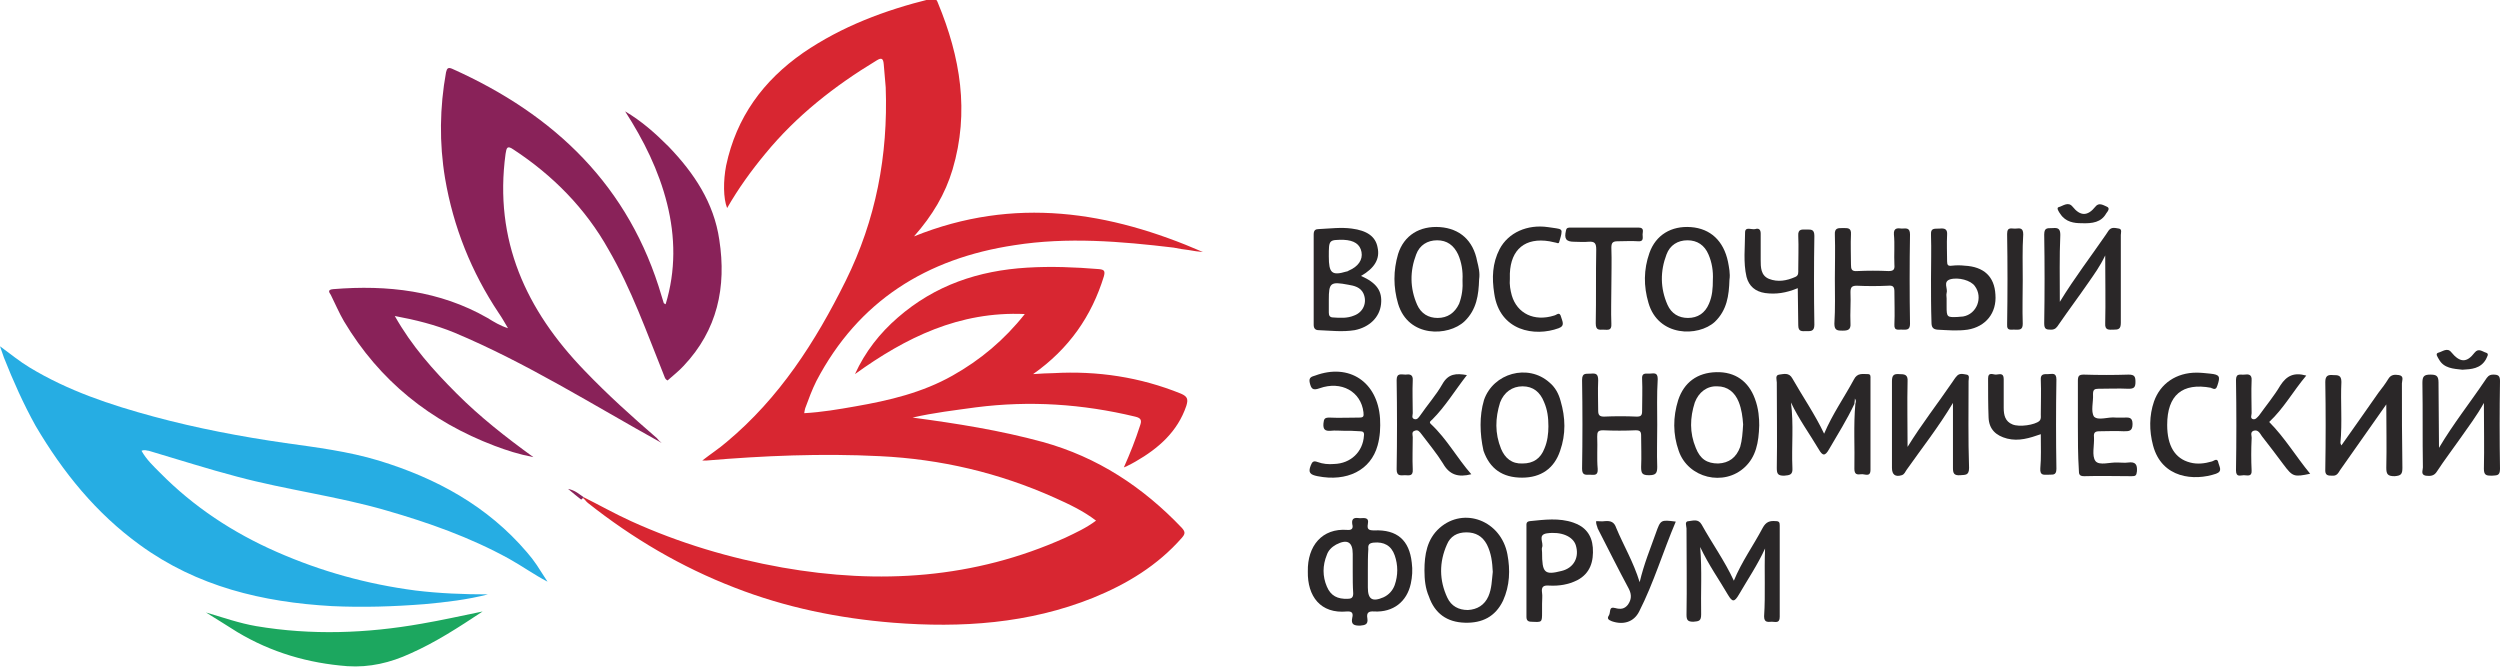
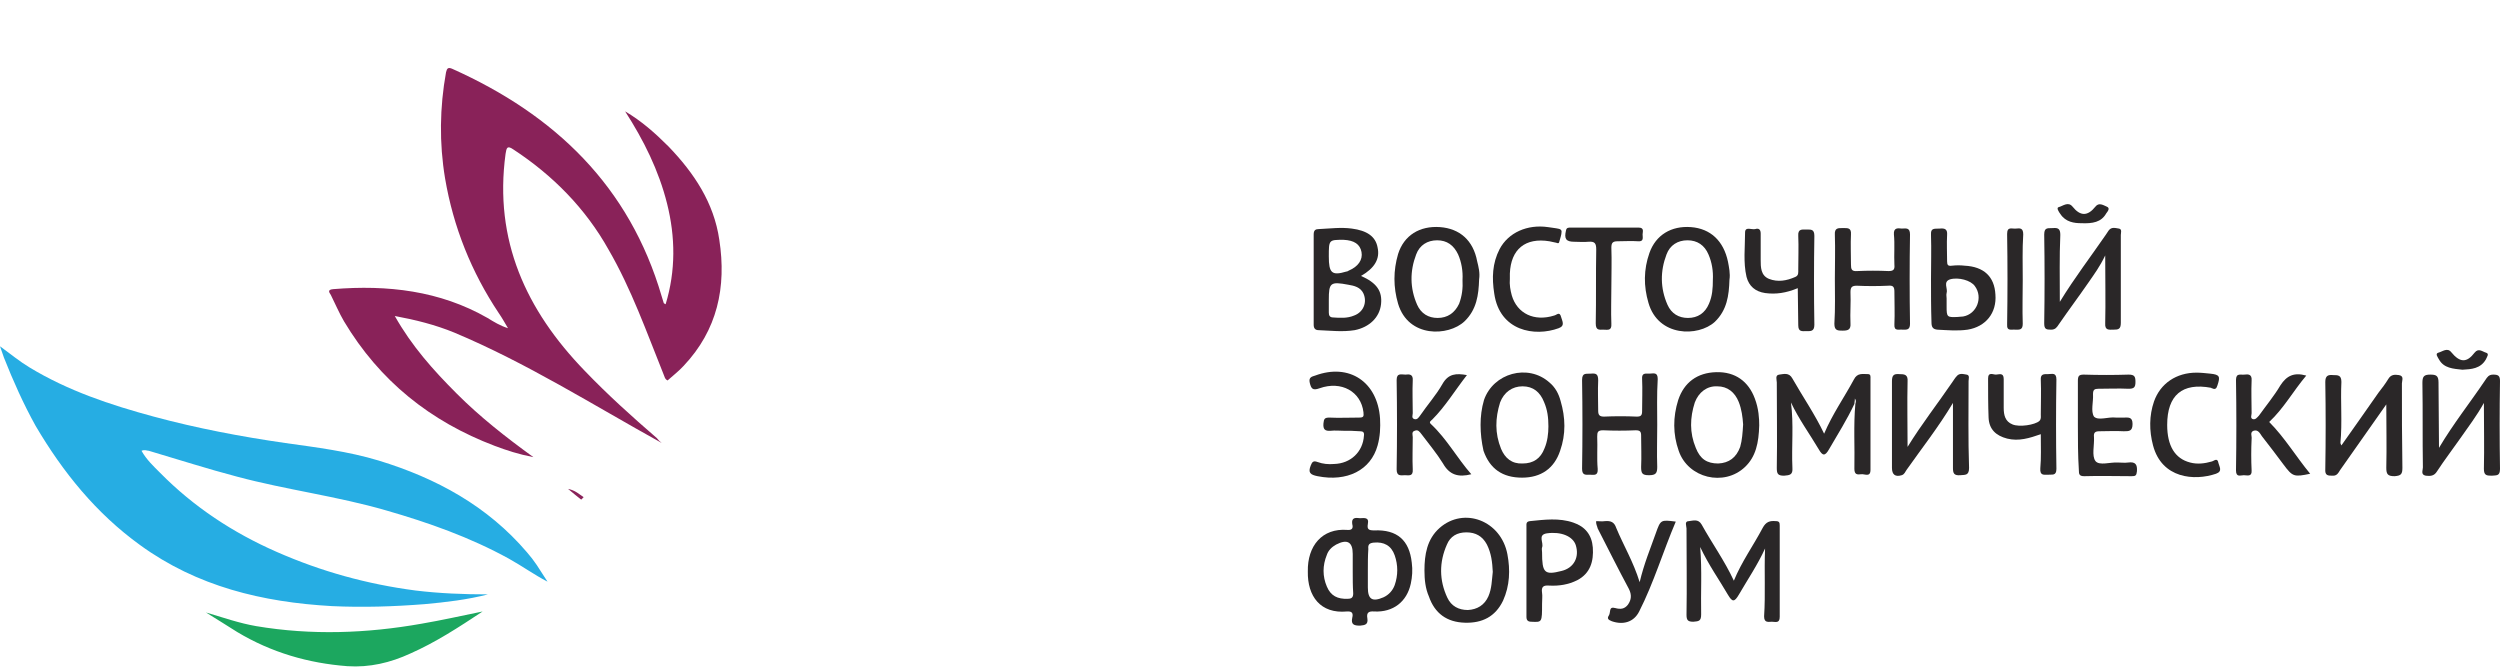
<svg xmlns="http://www.w3.org/2000/svg" width="600" height="160" viewBox="0 0 600 160" fill="none">
-   <path d="M140.074 119.326C143.822 121.201 147.57 123.311 151.435 125.07C163.029 130.344 175.21 133.978 187.742 136.205C211.048 140.308 233.769 138.901 255.67 129.055C258.13 127.883 260.707 126.711 263.049 124.952C260.004 122.608 256.49 120.967 253.094 119.443C239.742 113.465 225.805 110.183 211.165 109.48C197.228 108.776 183.291 109.363 169.471 110.535C169.354 110.535 169.12 110.535 168.534 110.535C170.642 108.894 172.633 107.604 174.39 106.081C187.039 95.531 195.706 82.051 202.967 67.399C210.228 52.747 213.156 37.275 212.571 20.982C212.454 19.106 212.219 17.348 212.102 15.473C211.985 14.066 211.634 13.714 210.345 14.535C200.273 20.63 191.138 27.78 183.642 36.923C180.246 41.026 177.201 45.245 174.507 49.934C173.57 47.59 173.57 43.37 174.273 39.736C176.732 28.132 183.174 19.341 192.778 12.659C202.03 6.33 212.336 2.461 223.229 -0.234C224.165 -0.469 224.751 -0.352 225.102 0.703C230.49 13.714 232.715 26.842 228.616 40.674C226.859 46.535 223.814 51.692 219.364 56.733C243.49 47.004 266.328 50.755 288.698 60.483C287.527 60.366 286.473 60.249 285.302 60.015C284.13 59.897 282.842 59.663 281.671 59.428C268.905 57.905 256.139 56.85 243.49 58.842C222.409 62.007 206.012 72.205 195.94 91.428C194.886 93.538 194.066 95.766 193.246 97.993C193.129 98.344 193.129 98.579 193.012 99.165C197.228 98.93 201.327 98.227 205.309 97.524C213.391 96.117 221.355 94.242 228.616 90.139C235.292 86.388 241.031 81.582 245.95 75.37C230.256 74.667 217.373 80.996 205.192 89.787C207.652 84.395 211.165 79.941 215.499 76.19C224.4 68.454 234.823 64.938 246.535 64.234C252.274 63.883 258.013 64.117 263.752 64.586C265.04 64.703 265.274 65.055 264.923 66.344C261.995 75.839 256.607 83.692 247.941 89.787C249.932 89.67 251.454 89.553 252.86 89.553C263.4 88.967 273.59 90.491 283.428 94.476C285.067 95.179 285.184 95.883 284.716 97.406C282.608 103.619 278.04 107.604 272.536 110.769C271.95 111.121 271.247 111.472 270.545 111.824C270.427 111.941 270.193 111.941 269.725 112.176C271.247 108.776 272.536 105.494 273.59 102.212C274.058 100.923 273.941 100.337 272.418 99.985C259.77 96.938 247.121 96.117 234.238 97.758C229.202 98.462 224.048 99.048 219.012 100.22C229.553 101.626 239.977 103.267 250.283 106.081C263.4 109.714 274.292 116.864 283.662 126.711C284.482 127.648 284.482 128.117 283.662 129.055C277.806 135.736 270.427 140.19 262.346 143.472C246.887 149.685 230.724 150.74 214.327 149.45C201.327 148.396 188.561 145.817 176.264 141.011C163.498 136.088 151.786 129.172 141.128 120.733C140.66 120.381 140.425 119.912 139.957 119.56C139.606 119.678 139.84 119.443 140.074 119.326Z" fill="#D82631" />
  <path d="M158.813 106.315C142.299 97.172 126.371 87.092 109.038 79.824C104.47 77.949 99.785 76.777 94.749 75.839C98.848 83.106 104.001 88.85 109.623 94.476C115.128 99.986 121.218 104.791 128.011 109.714C124.38 109.011 121.569 108.073 118.758 107.018C103.299 101.158 91.118 91.429 82.569 77.128C81.397 75.136 80.461 72.909 79.406 70.799C78.821 69.978 78.704 69.509 79.992 69.392C92.992 68.337 105.524 69.744 117.002 76.308C118.524 77.246 120.047 78.183 121.921 78.769C121.218 77.597 120.515 76.308 119.695 75.136C113.137 65.29 108.803 54.506 106.812 42.784C105.407 34.344 105.524 25.788 107.047 17.348C107.281 16.41 107.515 16.059 108.569 16.528C133.164 27.546 151.083 44.659 158.813 71.15C158.93 71.619 159.164 72.205 159.282 72.674C159.282 72.791 159.516 72.909 159.75 73.026C162.21 64.938 162.092 56.85 160.101 48.879C158.11 40.908 154.48 33.641 150.029 26.725C154.011 29.07 157.291 32 160.453 35.165C166.543 41.495 171.345 48.645 172.633 57.553C174.39 68.923 172.165 79.238 164.083 87.795C162.912 89.084 161.507 90.139 160.219 91.311C159.516 90.96 159.516 90.374 159.282 89.905C155.182 79.707 151.552 69.392 146.047 59.898C140.543 50.051 132.696 42.081 123.209 35.868C121.686 34.813 121.569 35.517 121.335 36.923C118.524 57.67 126.254 74.432 140.308 88.967C145.813 94.711 151.669 99.986 157.642 105.143C157.993 105.612 158.345 105.963 158.813 106.315Z" fill="#892259" />
  <path d="M131.407 139.604C128.245 137.963 125.317 135.853 122.155 134.095C112.785 128.937 102.83 125.421 92.641 122.491C80.929 119.091 68.749 117.568 56.92 114.403C49.776 112.527 42.865 110.3 35.721 108.19C35.253 108.19 34.784 107.839 33.965 108.19C35.136 110.3 36.892 111.941 38.415 113.465C46.496 121.67 55.983 127.883 66.406 132.454C77.064 137.143 88.073 140.19 99.668 141.714C105.407 142.417 111.263 142.652 117.119 142.652C112.083 143.941 107.047 144.527 101.893 144.996C94.515 145.582 87.019 145.817 79.641 145.465C63.01 144.527 47.316 140.776 33.613 130.813C23.072 123.194 15.108 113.348 8.55 102.212C5.622 96.938 3.162 91.428 0.937 85.802C0.703 85.099 0.468 84.395 0 83.106C2.577 84.981 4.685 86.74 7.027 88.146C16.279 93.773 26.469 97.172 36.892 99.985C47.316 102.798 57.857 104.791 68.397 106.315C75.893 107.37 83.506 108.307 90.884 110.535C104.704 114.754 117.002 121.436 126.488 132.571C127.308 133.509 128.128 134.564 128.831 135.619C129.651 136.908 130.588 138.315 131.407 139.604Z" fill="#26ADE3" />
  <path d="M49.424 146.989C53.406 148.161 57.388 149.568 61.488 150.271C74.722 152.498 87.956 152.029 101.191 149.685C105.993 148.864 110.678 147.809 115.831 146.754C109.975 150.623 104.587 154.139 98.497 156.835C93.695 159.062 88.659 160.234 83.389 159.883C74.019 159.179 65.118 156.601 56.92 151.677C54.578 150.154 52.001 148.63 49.424 146.989Z" fill="#1CA75F" />
  <path d="M313.879 137.143C313.762 131.048 317.275 126.711 323.365 127.179C324.654 127.297 324.771 126.593 324.536 125.773C324.302 124.132 325.356 124.249 326.41 124.366C327.347 124.366 328.636 124.015 328.284 125.773C328.05 127.062 328.518 127.297 329.807 127.297C335.311 127.062 338.239 129.641 338.825 135.033C339.059 136.791 338.942 138.432 338.591 140.073C337.654 144.41 334.374 146.989 329.807 146.754C328.401 146.637 327.933 147.106 328.167 148.396C328.401 149.919 327.582 150.037 326.41 150.154C325.005 150.154 324.185 149.919 324.536 148.278C324.771 147.341 324.654 146.637 323.248 146.754C316.924 147.341 313.762 143.121 313.879 137.143ZM328.284 136.908C328.284 138.315 328.284 139.604 328.284 141.011C328.284 143.824 329.338 144.527 332.032 143.355C333.32 142.769 334.257 141.714 334.726 140.425C335.546 138.08 335.546 135.619 334.726 133.275C333.906 130.93 332.149 129.993 329.69 130.227C328.636 130.344 328.284 130.696 328.401 131.751C328.284 133.392 328.284 135.15 328.284 136.908ZM324.654 137.143C324.654 135.736 324.654 134.33 324.654 132.923C324.654 130.11 323.365 129.289 320.672 130.696C319.617 131.282 318.798 132.102 318.446 133.157C317.392 135.736 317.392 138.315 318.446 140.776C319.383 143.004 321.023 143.824 323.482 143.707C324.419 143.707 324.771 143.355 324.771 142.417C324.654 140.659 324.654 138.901 324.654 137.143Z" fill="#2A2728" />
  <path d="M445.052 96.938C443.295 100.689 441.07 104.205 438.962 107.839C438.025 109.48 437.439 109.48 436.502 107.839C434.277 104.088 431.7 100.571 429.826 96.586C430.529 101.861 429.943 107.135 430.178 112.293C430.295 113.934 429.592 114.051 428.187 114.168C426.664 114.168 426.43 113.7 426.43 112.293C426.547 105.494 426.43 98.579 426.43 91.78C426.43 91.194 425.961 90.022 427.016 89.905C428.07 89.787 429.358 89.319 430.178 90.843C432.637 95.18 435.565 99.399 437.79 104.088C439.781 99.399 442.592 95.414 444.935 91.077C445.755 89.436 447.043 89.787 448.331 89.787C449.034 89.787 448.917 90.491 448.917 90.843C448.917 98.11 448.917 105.494 448.917 112.762C448.917 114.637 447.511 113.7 446.691 113.817C445.755 113.934 445.052 113.934 445.052 112.527C445.169 107.37 444.818 102.095 445.286 96.938C445.403 96.469 445.52 96.117 445.169 95.648C445.169 96.352 445.052 96.586 445.052 96.938Z" fill="#2A2728" />
  <path d="M423.619 131.634C421.862 135.502 419.403 139.136 417.295 142.769C416.241 144.528 415.772 144.528 414.718 142.769C412.61 139.136 410.151 135.736 408.042 131.282C408.511 137.026 408.16 142.183 408.277 147.458C408.277 149.099 407.691 149.099 406.403 149.216C405.114 149.216 404.763 148.865 404.763 147.575C404.88 140.659 404.763 133.744 404.763 126.828C404.763 126.242 404.177 125.07 405.349 125.07C406.403 124.952 407.574 124.484 408.394 125.89C410.853 130.344 413.898 134.564 416.124 139.37C417.998 134.799 420.808 130.93 423.034 126.711C423.853 125.187 424.79 124.952 426.196 125.07C427.016 125.07 427.133 125.421 427.133 126.125C427.133 133.392 427.133 140.777 427.133 148.044C427.133 149.685 426.079 149.216 425.259 149.216C424.439 149.216 423.385 149.568 423.385 147.927C423.736 142.535 423.385 137.143 423.619 131.634Z" fill="#2A2728" />
  <path d="M572.711 97.055C568.846 102.564 565.215 107.721 561.585 112.879C561.233 113.465 560.882 114.168 559.945 114.168C558.657 114.168 557.954 114.168 558.071 112.527C558.188 105.612 558.188 98.579 558.071 91.663C558.071 90.139 558.774 89.905 559.945 90.022C561.116 90.022 561.936 90.022 561.936 91.663C561.702 96.469 562.17 101.392 561.702 106.315C561.702 106.432 561.819 106.667 561.936 106.901C564.981 102.564 567.909 98.461 570.837 94.242C571.657 93.187 572.477 92.132 573.18 90.96C573.882 89.787 574.819 89.905 575.756 90.022C577.044 90.256 576.459 91.311 576.459 92.014C576.459 98.813 576.459 105.494 576.576 112.293C576.576 113.817 576.225 114.168 574.702 114.286C573.062 114.286 572.711 113.817 572.711 112.293C572.828 107.253 572.711 102.33 572.711 97.055Z" fill="#2A2728" />
  <path d="M585.36 107.487C588.756 101.744 592.856 96.586 596.486 91.194C596.955 90.491 597.306 89.905 598.36 89.905C599.531 89.905 600 90.139 600 91.429C599.883 98.462 599.883 105.495 600 112.527C600 114.286 599.18 114.051 598.009 114.169C596.721 114.169 596.135 114.051 596.135 112.527C596.252 107.37 596.135 102.33 596.135 96.703C594.378 99.868 592.387 102.447 590.513 105.143C588.639 107.839 586.648 110.418 584.892 113.114C584.189 114.286 583.252 114.286 582.198 114.169C580.909 113.934 581.495 112.879 581.495 112.176C581.378 105.377 581.495 98.696 581.378 91.897C581.378 90.374 581.729 89.905 583.252 89.905C584.657 89.905 585.243 90.139 585.243 91.78C585.243 96.938 585.36 102.095 585.36 107.487Z" fill="#2A2728" />
  <path d="M326.645 66.227C330.393 67.868 331.798 69.861 331.447 73.025C331.095 76.19 328.636 78.534 325.122 79.238C322.194 79.707 319.383 79.355 316.455 79.238C315.636 79.238 315.284 78.769 315.284 77.948C315.284 70.681 315.284 63.531 315.284 56.264C315.284 55.209 315.753 54.974 316.572 54.974C319.149 54.857 321.843 54.505 324.419 54.857C328.05 55.326 330.158 56.732 330.627 59.428C331.212 62.124 329.924 64.351 326.645 66.227ZM318.915 71.97C318.915 73.025 318.915 73.963 318.915 75.018C318.915 75.721 319.149 76.19 319.969 76.19C321.609 76.307 323.365 76.425 325.005 75.721C327.23 74.901 328.167 72.556 327.23 70.447C326.528 68.923 325.005 68.571 323.6 68.337C319.266 67.516 318.915 67.868 318.915 71.97ZM318.915 61.538C318.915 65.523 319.618 66.227 323.131 65.172C323.365 65.172 323.482 65.055 323.717 64.937C325.942 64 327.113 62.359 326.762 60.483C326.41 58.608 325.005 57.67 322.428 57.553C318.915 57.553 318.915 57.553 318.915 61.538Z" fill="#2A2728" />
  <path d="M355.338 101.978C355.338 99.985 355.573 97.993 356.158 96C358.383 89.553 366.699 87.209 371.852 91.78C373.258 92.952 374.077 94.476 374.546 96.234C375.717 100.22 375.834 104.205 374.429 108.19C373.023 112.41 369.861 114.637 365.293 114.637C360.609 114.637 357.564 112.527 356.041 108.19C355.573 106.081 355.338 104.088 355.338 101.978ZM371.618 102.33C371.618 100.22 371.384 98.344 370.564 96.469C369.627 94.124 367.987 92.718 365.411 92.718C362.951 92.718 360.96 94.124 360.023 96.586C358.852 100.337 358.735 103.971 360.257 107.722C361.194 109.949 362.834 111.355 365.411 111.238C367.987 111.238 369.744 110.066 370.681 107.604C371.384 105.963 371.618 104.088 371.618 102.33Z" fill="#2A2728" />
  <path d="M494.359 72.44C497.872 66.696 501.737 61.656 505.368 56.381C505.602 56.029 505.836 55.678 506.071 55.326C506.773 54.388 507.71 54.74 508.53 54.857C509.35 54.974 508.998 55.912 508.998 56.381C508.998 63.414 508.998 70.447 508.998 77.48C508.998 79.004 508.413 79.121 507.242 79.121C506.188 79.121 505.134 79.355 505.251 77.597C505.368 72.44 505.251 67.165 505.251 61.304C503.962 64 502.557 65.876 501.269 67.751C498.926 71.15 496.467 74.432 494.124 77.832C493.656 78.535 493.305 79.121 492.25 79.121C491.079 79.121 490.611 79.004 490.611 77.597C490.728 70.447 490.728 63.414 490.611 56.264C490.611 54.388 491.665 54.857 492.719 54.74C494.007 54.623 494.476 54.974 494.476 56.381C494.242 61.656 494.359 66.813 494.359 72.44Z" fill="#2A2728" />
  <path d="M468.71 96.703C465.196 102.564 461.214 107.604 457.583 112.762C457.232 113.231 457.115 113.817 456.412 114.051C454.89 114.52 454.07 113.934 454.07 112.293C454.07 105.377 454.07 98.461 454.07 91.546C454.07 90.139 454.421 89.67 455.827 89.787C457.115 89.787 457.935 89.905 457.818 91.546C457.701 96.703 457.818 101.978 457.818 107.253C461.214 101.743 465.079 96.82 468.593 91.663C468.944 91.194 469.178 90.725 469.53 90.374C470.232 89.436 471.169 89.787 471.989 89.905C472.809 90.022 472.457 90.96 472.457 91.428C472.457 98.344 472.34 105.377 472.575 112.293C472.575 114.168 471.638 113.934 470.466 114.051C468.944 114.168 468.71 113.582 468.71 112.293C468.71 107.253 468.71 102.212 468.71 96.703Z" fill="#2A2728" />
  <path d="M422.214 102.095C422.096 106.315 421.394 109.597 418.817 112.059C413.781 116.864 405.114 114.755 402.889 108.19C401.484 104.205 401.484 100.103 402.772 96C404.177 91.78 407.34 89.436 411.907 89.319C416.475 89.201 419.637 91.546 421.16 95.648C422.096 98.11 422.214 100.454 422.214 102.095ZM418.349 101.861C418.232 100.103 417.997 98.227 417.295 96.469C416.358 94.124 414.601 92.718 412.141 92.718C409.682 92.601 407.691 94.124 406.754 96.586C405.583 100.22 405.466 103.853 406.988 107.487C408.042 110.183 409.682 111.238 412.376 111.238C414.952 111.121 416.709 109.831 417.646 107.253C418.114 105.612 418.232 103.853 418.349 101.861Z" fill="#2A2728" />
  <path d="M341.87 136.908C341.87 133.158 342.456 129.407 345.501 126.711C351.357 121.553 360.258 124.952 361.78 133.04C362.483 136.791 362.366 140.542 360.726 144.176C358.852 148.044 355.69 149.568 351.591 149.451C347.258 149.333 344.33 147.223 342.924 143.121C342.104 141.245 341.87 139.136 341.87 136.908ZM358.267 137.26C358.15 134.916 357.915 132.806 356.861 130.696C355.807 128.703 354.168 127.766 351.942 127.766C349.717 127.766 348.077 128.703 347.258 130.696C345.384 134.916 345.384 139.253 347.375 143.473C348.312 145.465 350.068 146.403 352.294 146.403C354.519 146.286 356.276 145.231 357.213 143.121C358.033 141.245 358.033 139.253 358.267 137.26Z" fill="#2A2728" />
  <path d="M415.069 67.165C414.952 70.916 414.484 74.432 411.556 77.245C407.574 80.879 397.97 80.879 395.627 72.674C394.456 68.689 394.456 64.703 395.862 60.718C397.384 56.381 401.132 54.154 405.817 54.505C410.502 54.857 413.664 57.787 414.718 62.828C414.952 64.117 415.303 65.641 415.069 67.165ZM411.087 67.165C411.204 65.055 410.853 62.945 410.033 61.069C409.096 58.842 407.339 57.67 404.997 57.67C402.655 57.67 400.781 58.842 399.961 61.069C398.438 65.055 398.438 69.157 400.195 73.143C401.132 75.253 402.889 76.308 405.114 76.308C407.457 76.308 409.213 75.135 410.15 72.908C410.97 71.033 411.087 69.157 411.087 67.165Z" fill="#2A2728" />
  <path d="M354.987 67.047C354.87 70.798 354.402 74.315 351.474 77.128C347.609 80.762 338.005 81.113 335.545 72.908C334.374 68.923 334.374 64.938 335.545 60.952C336.951 56.498 340.699 54.154 345.618 54.505C350.302 54.857 353.582 57.67 354.519 62.71C354.87 64.117 355.221 65.524 354.987 67.047ZM351.005 67.165C351.122 65.055 350.771 62.945 349.951 61.069C348.897 58.842 347.257 57.67 344.915 57.67C342.573 57.67 340.699 58.842 339.879 61.069C338.356 65.055 338.356 69.157 340.113 73.143C341.05 75.252 342.807 76.308 345.032 76.308C347.374 76.308 349.131 75.135 350.185 72.908C350.888 71.033 351.122 69.157 351.005 67.165Z" fill="#2A2728" />
  <path d="M440.367 66.931C440.367 63.414 440.484 59.898 440.367 56.381C440.25 54.623 441.187 54.74 442.358 54.74C443.412 54.74 444.349 54.623 444.232 56.264C444.115 58.608 444.232 60.953 444.232 63.414C444.232 64.586 444.349 65.172 445.755 65.055C448.214 64.938 450.791 64.938 453.25 65.055C454.421 65.055 454.773 64.704 454.656 63.531C454.538 61.07 454.773 58.608 454.539 56.264C454.421 54.623 455.475 54.74 456.412 54.857C457.349 54.857 458.403 54.506 458.403 56.264C458.286 63.414 458.286 70.564 458.403 77.715C458.403 79.238 457.584 79.121 456.647 79.121C455.71 79.004 454.538 79.59 454.656 77.832C454.773 75.253 454.656 72.557 454.656 69.978C454.656 68.806 454.304 68.454 453.133 68.572C450.674 68.689 448.097 68.689 445.637 68.572C444.466 68.572 444.115 68.923 444.115 70.095C444.232 72.557 443.998 75.136 444.115 77.597C444.232 79.121 443.529 79.356 442.241 79.356C441.07 79.356 440.25 79.356 440.25 77.715C440.484 73.964 440.367 70.447 440.367 66.931Z" fill="#2A2728" />
  <path d="M353.114 113.817C349.951 114.637 347.843 113.934 346.321 111.238C344.798 108.777 342.924 106.55 341.167 104.205C340.699 103.619 340.348 103.033 339.528 103.385C338.708 103.619 339.059 104.44 339.059 104.909C339.059 107.487 338.942 110.066 339.059 112.645C339.176 114.403 338.122 114.051 337.185 114.051C336.248 114.051 335.194 114.403 335.194 112.645C335.311 105.495 335.311 98.344 335.194 91.194C335.194 89.436 336.366 89.905 337.302 89.905C338.239 89.788 339.176 89.788 339.059 91.311C338.942 93.89 339.059 96.586 339.059 99.165C339.059 99.634 338.708 100.337 339.411 100.572C340.113 100.806 340.465 100.22 340.816 99.751C342.573 97.172 344.681 94.828 346.203 92.132C347.609 89.671 349.483 89.553 352.059 90.022C349.131 93.773 346.906 97.524 343.744 100.689C343.393 101.04 342.807 101.275 343.51 101.861C347.258 105.377 349.717 109.949 353.114 113.817Z" fill="#2A2728" />
  <path d="M397.736 101.978C397.736 105.377 397.618 108.777 397.736 112.059C397.736 113.583 397.384 114.051 395.745 114.051C394.105 114.051 393.871 113.583 393.871 112.059C393.988 109.597 393.871 107.018 393.871 104.557C393.871 103.619 393.636 103.268 392.582 103.268C390.006 103.385 387.312 103.385 384.735 103.268C383.447 103.268 383.33 103.736 383.33 104.791C383.447 107.37 383.213 109.949 383.447 112.528C383.564 114.286 382.51 113.934 381.573 113.934C380.636 113.934 379.699 114.169 379.699 112.528C379.816 105.377 379.816 98.344 379.699 91.194C379.699 89.319 380.753 89.788 381.807 89.671C383.096 89.553 383.564 89.788 383.564 91.311C383.447 93.773 383.564 96.235 383.564 98.579C383.564 99.634 383.916 99.986 384.97 99.986C387.546 99.868 390.24 99.868 392.817 99.986C393.754 99.986 394.105 99.751 394.105 98.696C394.105 96.117 394.222 93.539 394.105 90.96C393.988 89.436 394.925 89.671 395.862 89.671C396.799 89.671 397.853 89.202 397.853 90.96C397.618 94.828 397.736 98.462 397.736 101.978Z" fill="#2A2728" />
  <path d="M553.504 90.139C550.342 93.89 548.116 97.993 544.603 101.275C548.351 105.026 551.044 109.597 554.441 113.7C550.576 114.52 550.224 114.403 548.116 111.59C546.36 109.245 544.603 106.901 542.846 104.674C542.377 103.971 541.909 103.033 540.855 103.385C539.918 103.736 540.504 104.674 540.386 105.377C540.269 107.839 540.269 110.418 540.386 112.879C540.504 114.52 539.332 114.051 538.513 114.051C537.693 114.051 536.639 114.637 536.639 112.879C536.756 105.612 536.756 98.462 536.639 91.194C536.639 89.436 537.81 90.022 538.63 89.905C539.567 89.787 540.504 89.787 540.386 91.311C540.269 93.89 540.386 96.586 540.386 99.165C540.386 99.634 540.035 100.337 540.621 100.571C541.323 100.806 541.675 100.22 542.143 99.751C543.9 97.289 545.774 95.062 547.296 92.484C548.819 90.139 550.576 89.319 553.504 90.139Z" fill="#2A2728" />
  <path d="M322.428 103.385C321.374 103.385 320.437 103.267 319.383 103.385C317.978 103.502 317.51 103.033 317.627 101.626C317.744 100.572 317.861 100.22 319.032 100.22C321.374 100.337 323.717 100.22 326.176 100.22C327.23 100.22 327.347 99.985 327.23 98.93C326.645 94.007 321.96 91.311 316.69 93.187C315.05 93.773 314.699 93.304 314.347 91.897C313.996 90.491 314.933 90.374 315.636 90.139C323.834 87.092 330.627 91.663 331.212 100.454C331.33 102.681 331.212 104.791 330.627 106.901C328.987 112.879 323.248 115.692 316.221 114.286C314.464 113.934 313.879 113.465 314.582 111.707C314.933 110.769 315.284 110.535 316.221 110.887C317.509 111.355 318.798 111.473 320.203 111.355C324.185 111.238 327.113 108.425 327.347 104.557C327.465 103.736 327.113 103.502 326.411 103.502C325.005 103.385 323.717 103.385 322.428 103.385Z" fill="#2A2728" />
  <path d="M498.692 101.978C498.692 98.462 498.692 94.945 498.692 91.429C498.692 90.256 498.927 89.905 500.098 89.905C503.728 90.022 507.242 90.022 510.873 89.905C512.278 89.905 512.512 90.374 512.512 91.663C512.512 92.952 512.161 93.304 510.873 93.304C508.413 93.187 505.954 93.304 503.611 93.304C502.674 93.304 502.323 93.538 502.323 94.593C502.44 96.469 501.737 98.696 502.557 99.985C503.611 101.04 505.954 99.985 507.828 100.22C508.413 100.22 508.999 100.22 509.702 100.22C510.756 100.22 511.81 99.985 511.81 101.744C511.81 103.502 510.99 103.502 509.702 103.502C507.711 103.385 505.719 103.502 503.846 103.502C502.792 103.502 502.44 103.854 502.557 104.908C502.674 106.901 501.972 109.363 502.909 110.652C503.846 111.824 506.422 110.886 508.296 111.004C509.116 111.004 509.936 111.121 510.756 111.004C512.512 110.769 512.981 111.473 512.864 113.114C512.747 114.169 512.512 114.286 511.575 114.286C507.828 114.286 503.963 114.169 500.215 114.286C499.044 114.286 498.927 113.817 498.927 112.879C498.692 109.128 498.692 105.612 498.692 101.978Z" fill="#2A2728" />
  <path d="M463.439 66.93C463.439 63.414 463.556 59.897 463.439 56.381C463.322 54.505 464.493 54.974 465.547 54.857C466.719 54.74 467.421 54.974 467.304 56.381C467.187 58.491 467.304 60.6 467.304 62.71C467.304 63.648 467.538 63.883 468.475 63.765C469.529 63.648 470.466 63.648 471.52 63.765C476.088 64 478.665 66.344 478.899 70.681C479.25 75.135 476.557 78.417 472.223 79.121C469.764 79.472 467.421 79.238 464.962 79.121C463.908 79.003 463.556 78.534 463.556 77.362C463.439 73.846 463.439 70.329 463.439 66.93ZM467.187 71.619C467.187 72.322 467.187 73.025 467.187 73.612C467.187 76.073 467.304 76.19 469.764 76.073C470.232 76.073 470.701 75.956 471.169 75.956C474.448 75.37 475.971 71.384 473.98 68.688C473.043 67.282 469.998 66.461 468.007 67.047C466.25 67.633 467.538 69.275 467.187 70.329C467.07 70.798 467.187 71.15 467.187 71.619Z" fill="#2A2728" />
-   <path d="M370.096 144.879C370.096 145.583 370.096 146.286 370.096 146.872C370.096 149.451 370.096 149.334 367.519 149.216C366.699 149.216 366.348 148.865 366.348 148.044C366.348 140.777 366.348 133.627 366.348 126.359C366.348 125.773 366.231 125.187 367.168 125.07C370.681 124.718 374.195 124.249 377.591 125.421C380.402 126.359 382.042 128.352 382.276 131.399C382.51 134.682 381.691 137.612 378.528 139.253C376.42 140.308 374.195 140.66 371.853 140.542C370.447 140.425 369.862 140.777 370.096 142.301C370.213 143.004 370.096 143.942 370.096 144.879ZM370.096 132.572C370.096 137.495 370.681 138.081 374.78 137.026C377.708 136.323 379.114 133.744 378.177 130.813C377.474 128.703 374.663 127.531 371.267 128C368.925 128.352 370.564 130.227 370.096 131.399C369.979 131.751 370.096 132.103 370.096 132.572Z" fill="#2A2728" />
+   <path d="M370.096 144.879C370.096 149.451 370.096 149.334 367.519 149.216C366.699 149.216 366.348 148.865 366.348 148.044C366.348 140.777 366.348 133.627 366.348 126.359C366.348 125.773 366.231 125.187 367.168 125.07C370.681 124.718 374.195 124.249 377.591 125.421C380.402 126.359 382.042 128.352 382.276 131.399C382.51 134.682 381.691 137.612 378.528 139.253C376.42 140.308 374.195 140.66 371.853 140.542C370.447 140.425 369.862 140.777 370.096 142.301C370.213 143.004 370.096 143.942 370.096 144.879ZM370.096 132.572C370.096 137.495 370.681 138.081 374.78 137.026C377.708 136.323 379.114 133.744 378.177 130.813C377.474 128.703 374.663 127.531 371.267 128C368.925 128.352 370.564 130.227 370.096 131.399C369.979 131.751 370.096 132.103 370.096 132.572Z" fill="#2A2728" />
  <path d="M431.466 69.157C428.655 70.329 426.196 70.681 423.619 70.329C421.277 69.978 419.754 68.689 419.169 66.461C418.349 62.945 418.817 59.311 418.817 55.795C418.817 54.271 420.457 55.209 421.277 54.974C421.98 54.74 422.565 54.974 422.565 56.029C422.565 58.139 422.565 60.249 422.565 62.359C422.565 64.117 422.565 66.11 424.556 66.93C426.664 67.751 428.772 67.399 430.881 66.461C431.7 66.11 431.583 65.406 431.583 64.703C431.583 62.007 431.7 59.311 431.583 56.615C431.466 54.857 432.52 55.091 433.574 55.091C434.628 55.091 435.448 54.974 435.448 56.615C435.331 63.765 435.331 70.798 435.448 77.948C435.448 79.59 434.511 79.472 433.574 79.472C432.52 79.472 431.583 79.707 431.583 78.066C431.583 74.901 431.466 72.205 431.466 69.157Z" fill="#2A2728" />
  <path d="M489.791 104.205C487.097 105.143 484.521 105.964 481.71 105.26C479.016 104.557 477.376 103.033 477.259 100.22C477.142 97.172 477.142 94.007 477.142 90.843C477.142 89.202 478.313 89.905 479.016 89.905C479.719 89.905 480.89 89.319 480.89 90.96C480.89 93.304 480.89 95.531 480.89 97.876C480.89 99.634 481.241 101.158 482.998 101.861C484.638 102.564 488.385 101.978 489.44 101.04C489.908 100.572 489.791 100.103 489.791 99.517C489.791 96.703 489.908 94.007 489.791 91.194C489.674 89.671 490.611 89.788 491.548 89.788C492.485 89.788 493.539 89.319 493.539 91.077C493.422 98.227 493.422 105.377 493.539 112.528C493.539 114.286 492.485 113.817 491.548 113.934C490.494 113.934 489.557 114.169 489.674 112.41C489.908 109.949 489.791 107.136 489.791 104.205Z" fill="#2A2728" />
  <path d="M383.096 125.07C383.799 125.07 384.501 125.187 385.204 125.07C386.609 124.952 387.429 125.304 387.898 126.711C389.654 130.93 391.997 134.798 393.519 139.722C394.573 135.267 396.096 131.634 397.384 128C398.556 124.718 398.556 124.718 402.186 125.187C399.141 132.337 396.916 139.839 393.402 146.755C392.114 149.333 389.537 150.037 386.844 149.099C385.907 148.747 385.672 148.396 386.141 147.692C386.609 146.989 386.024 145.465 387.663 145.934C388.952 146.286 389.889 146.168 390.709 145.114C391.528 143.941 391.646 142.769 390.943 141.363C388.366 136.557 385.907 131.634 383.447 126.828C383.33 126.242 382.979 125.773 383.096 125.07Z" fill="#2A2728" />
  <path d="M362.366 66.93C362.249 68.337 362.483 69.626 362.834 70.916C364.123 75.253 368.222 77.245 373.024 75.722C373.609 75.604 374.312 74.667 374.663 76.073C374.898 77.011 375.717 78.183 374.078 78.769C368.339 80.879 359.906 79.472 358.618 70.447C358.032 66.696 358.15 63.179 359.906 59.78C362.014 55.795 366.582 53.802 371.501 54.505C372.087 54.623 372.555 54.623 373.141 54.74C373.726 54.857 374.78 54.857 374.78 55.56C374.78 56.381 374.429 57.201 374.195 58.139C374.078 58.491 373.843 58.373 373.492 58.256C373.024 58.139 372.438 58.022 371.852 57.905C366.114 56.967 362.6 59.78 362.366 65.641C362.366 66.11 362.366 66.462 362.366 66.93Z" fill="#2A2728" />
  <path d="M520.125 101.978C520.125 107.018 521.999 110.066 525.63 111.004C527.386 111.473 529.143 111.238 530.783 110.769C531.368 110.652 532.188 109.714 532.423 111.121C532.657 112.059 533.477 113.114 531.837 113.7C526.684 115.458 518.837 114.872 516.729 106.901C515.792 103.385 515.792 99.751 516.963 96.352C518.485 92.015 522.35 89.436 527.152 89.436C528.206 89.436 529.26 89.553 530.432 89.671C532.774 89.905 532.891 90.374 532.188 92.484C531.954 93.304 531.603 93.539 530.9 93.187C530.783 93.187 530.783 93.187 530.666 93.07C523.756 91.78 520.125 94.828 520.125 101.978Z" fill="#2A2728" />
  <path d="M386.727 68.806C386.727 71.736 386.609 74.784 386.727 77.714C386.844 79.472 385.79 79.121 384.853 79.121C383.799 79.121 382.979 79.355 382.979 77.597C383.096 71.736 382.979 65.875 383.096 59.897C383.096 58.373 382.744 57.905 381.222 58.022C380.051 58.139 378.88 58.022 377.825 58.022C375.834 58.022 375.366 57.319 375.834 55.326C375.952 54.623 376.42 54.623 376.889 54.623C382.393 54.623 387.781 54.623 393.285 54.623C394.691 54.623 394.222 55.678 394.222 56.264C394.222 56.967 394.573 58.022 393.168 57.905C391.528 57.787 389.889 57.905 388.249 57.905C387.078 57.905 386.727 58.256 386.727 59.428C386.844 62.711 386.727 65.758 386.727 68.806Z" fill="#2A2728" />
  <path d="M485.458 67.165C485.458 70.681 485.34 74.198 485.458 77.714C485.458 79.238 484.638 79.121 483.701 79.121C482.764 79.003 481.593 79.59 481.71 77.831C481.827 70.564 481.827 63.297 481.71 56.146C481.71 54.271 482.881 54.974 483.818 54.857C484.872 54.74 485.575 54.74 485.575 56.264C485.34 59.897 485.458 63.531 485.458 67.165Z" fill="#2A2728" />
  <path d="M590.982 88.733C588.756 88.498 586.531 88.381 585.36 86.271C585.126 85.802 584.306 84.865 585.243 84.63C586.18 84.396 587.351 83.341 588.288 84.513C590.396 87.092 592.036 87.092 593.91 84.63C594.847 83.458 595.784 84.396 596.603 84.63C597.54 84.865 596.838 85.685 596.603 86.271C595.315 88.498 593.09 88.615 590.982 88.733Z" fill="#2A2728" />
  <path d="M499.512 53.568C497.872 53.568 495.764 53.333 494.476 51.341C494.124 50.872 493.422 49.817 494.124 49.7C495.061 49.465 496.35 48.293 497.404 49.583C499.278 51.927 501.034 51.927 502.908 49.583C503.728 48.528 504.782 49.231 505.602 49.583C506.539 49.934 505.836 50.755 505.485 51.224C504.314 53.333 502.206 53.685 499.512 53.568Z" fill="#2A2728" />
  <path d="M140.074 119.326C139.84 119.561 139.723 119.678 139.488 119.912C138.551 119.209 137.614 118.388 136.326 117.333C138.083 117.685 139.02 118.623 140.074 119.326Z" fill="#892259" />
</svg>